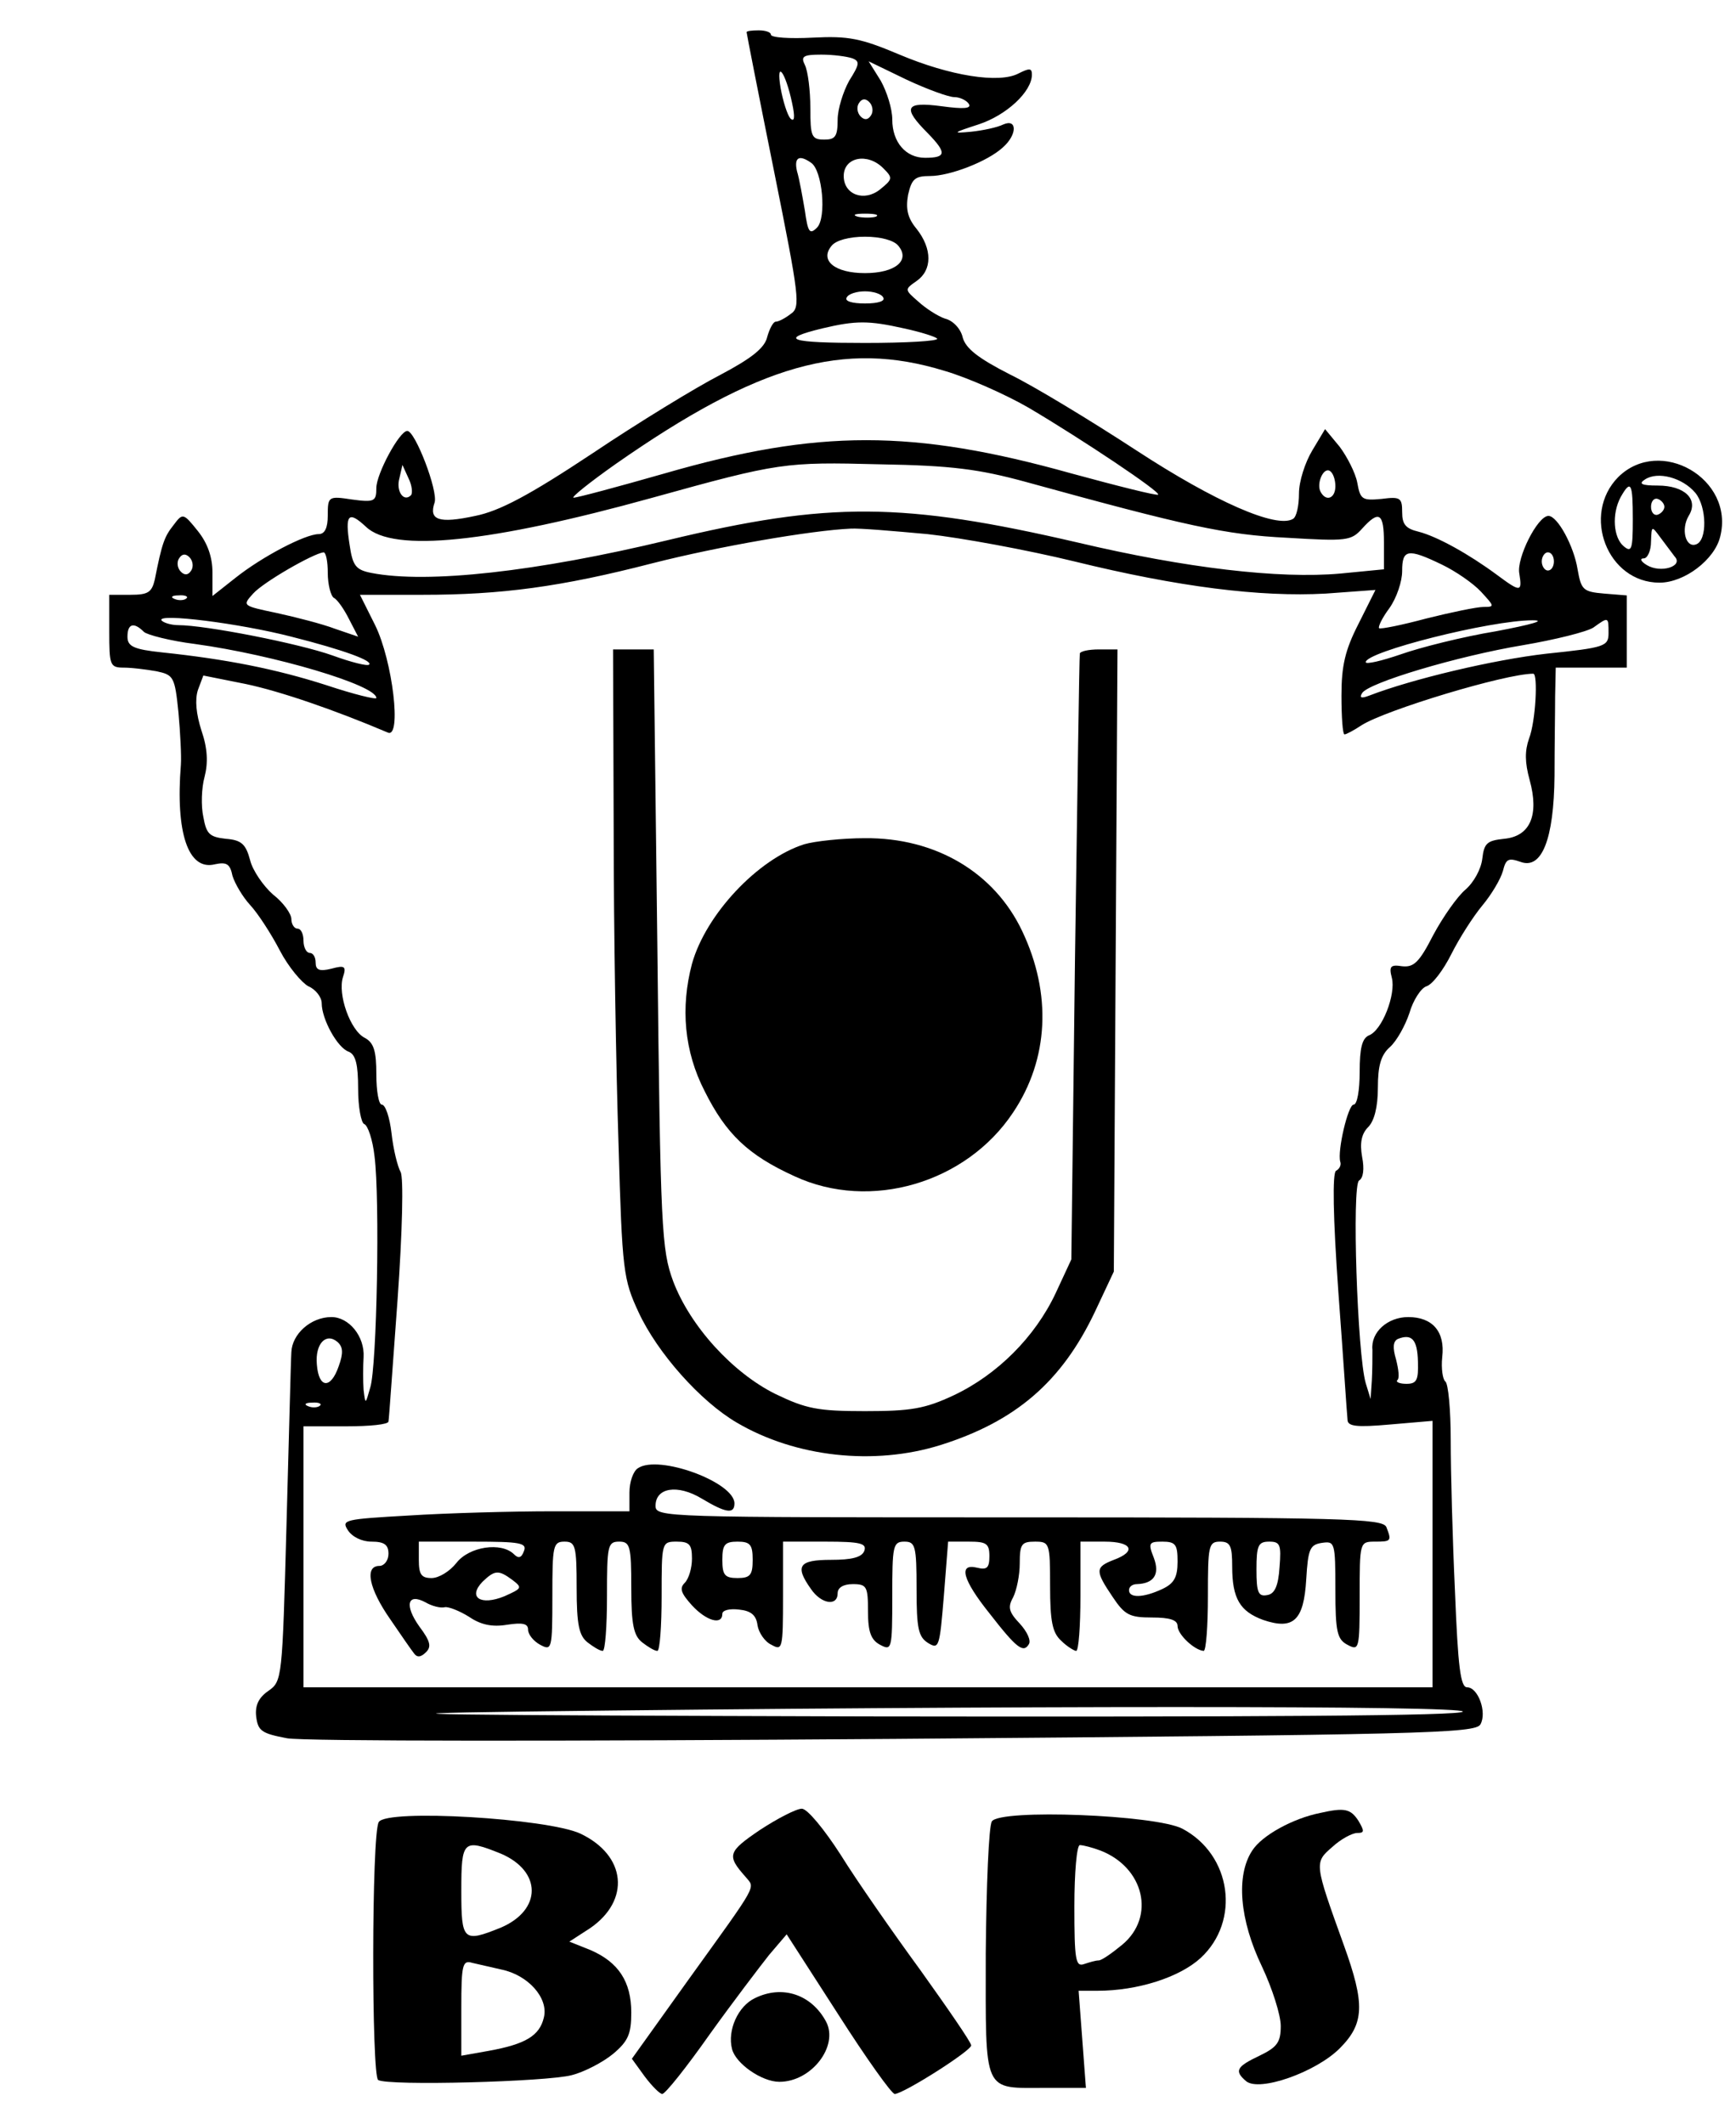
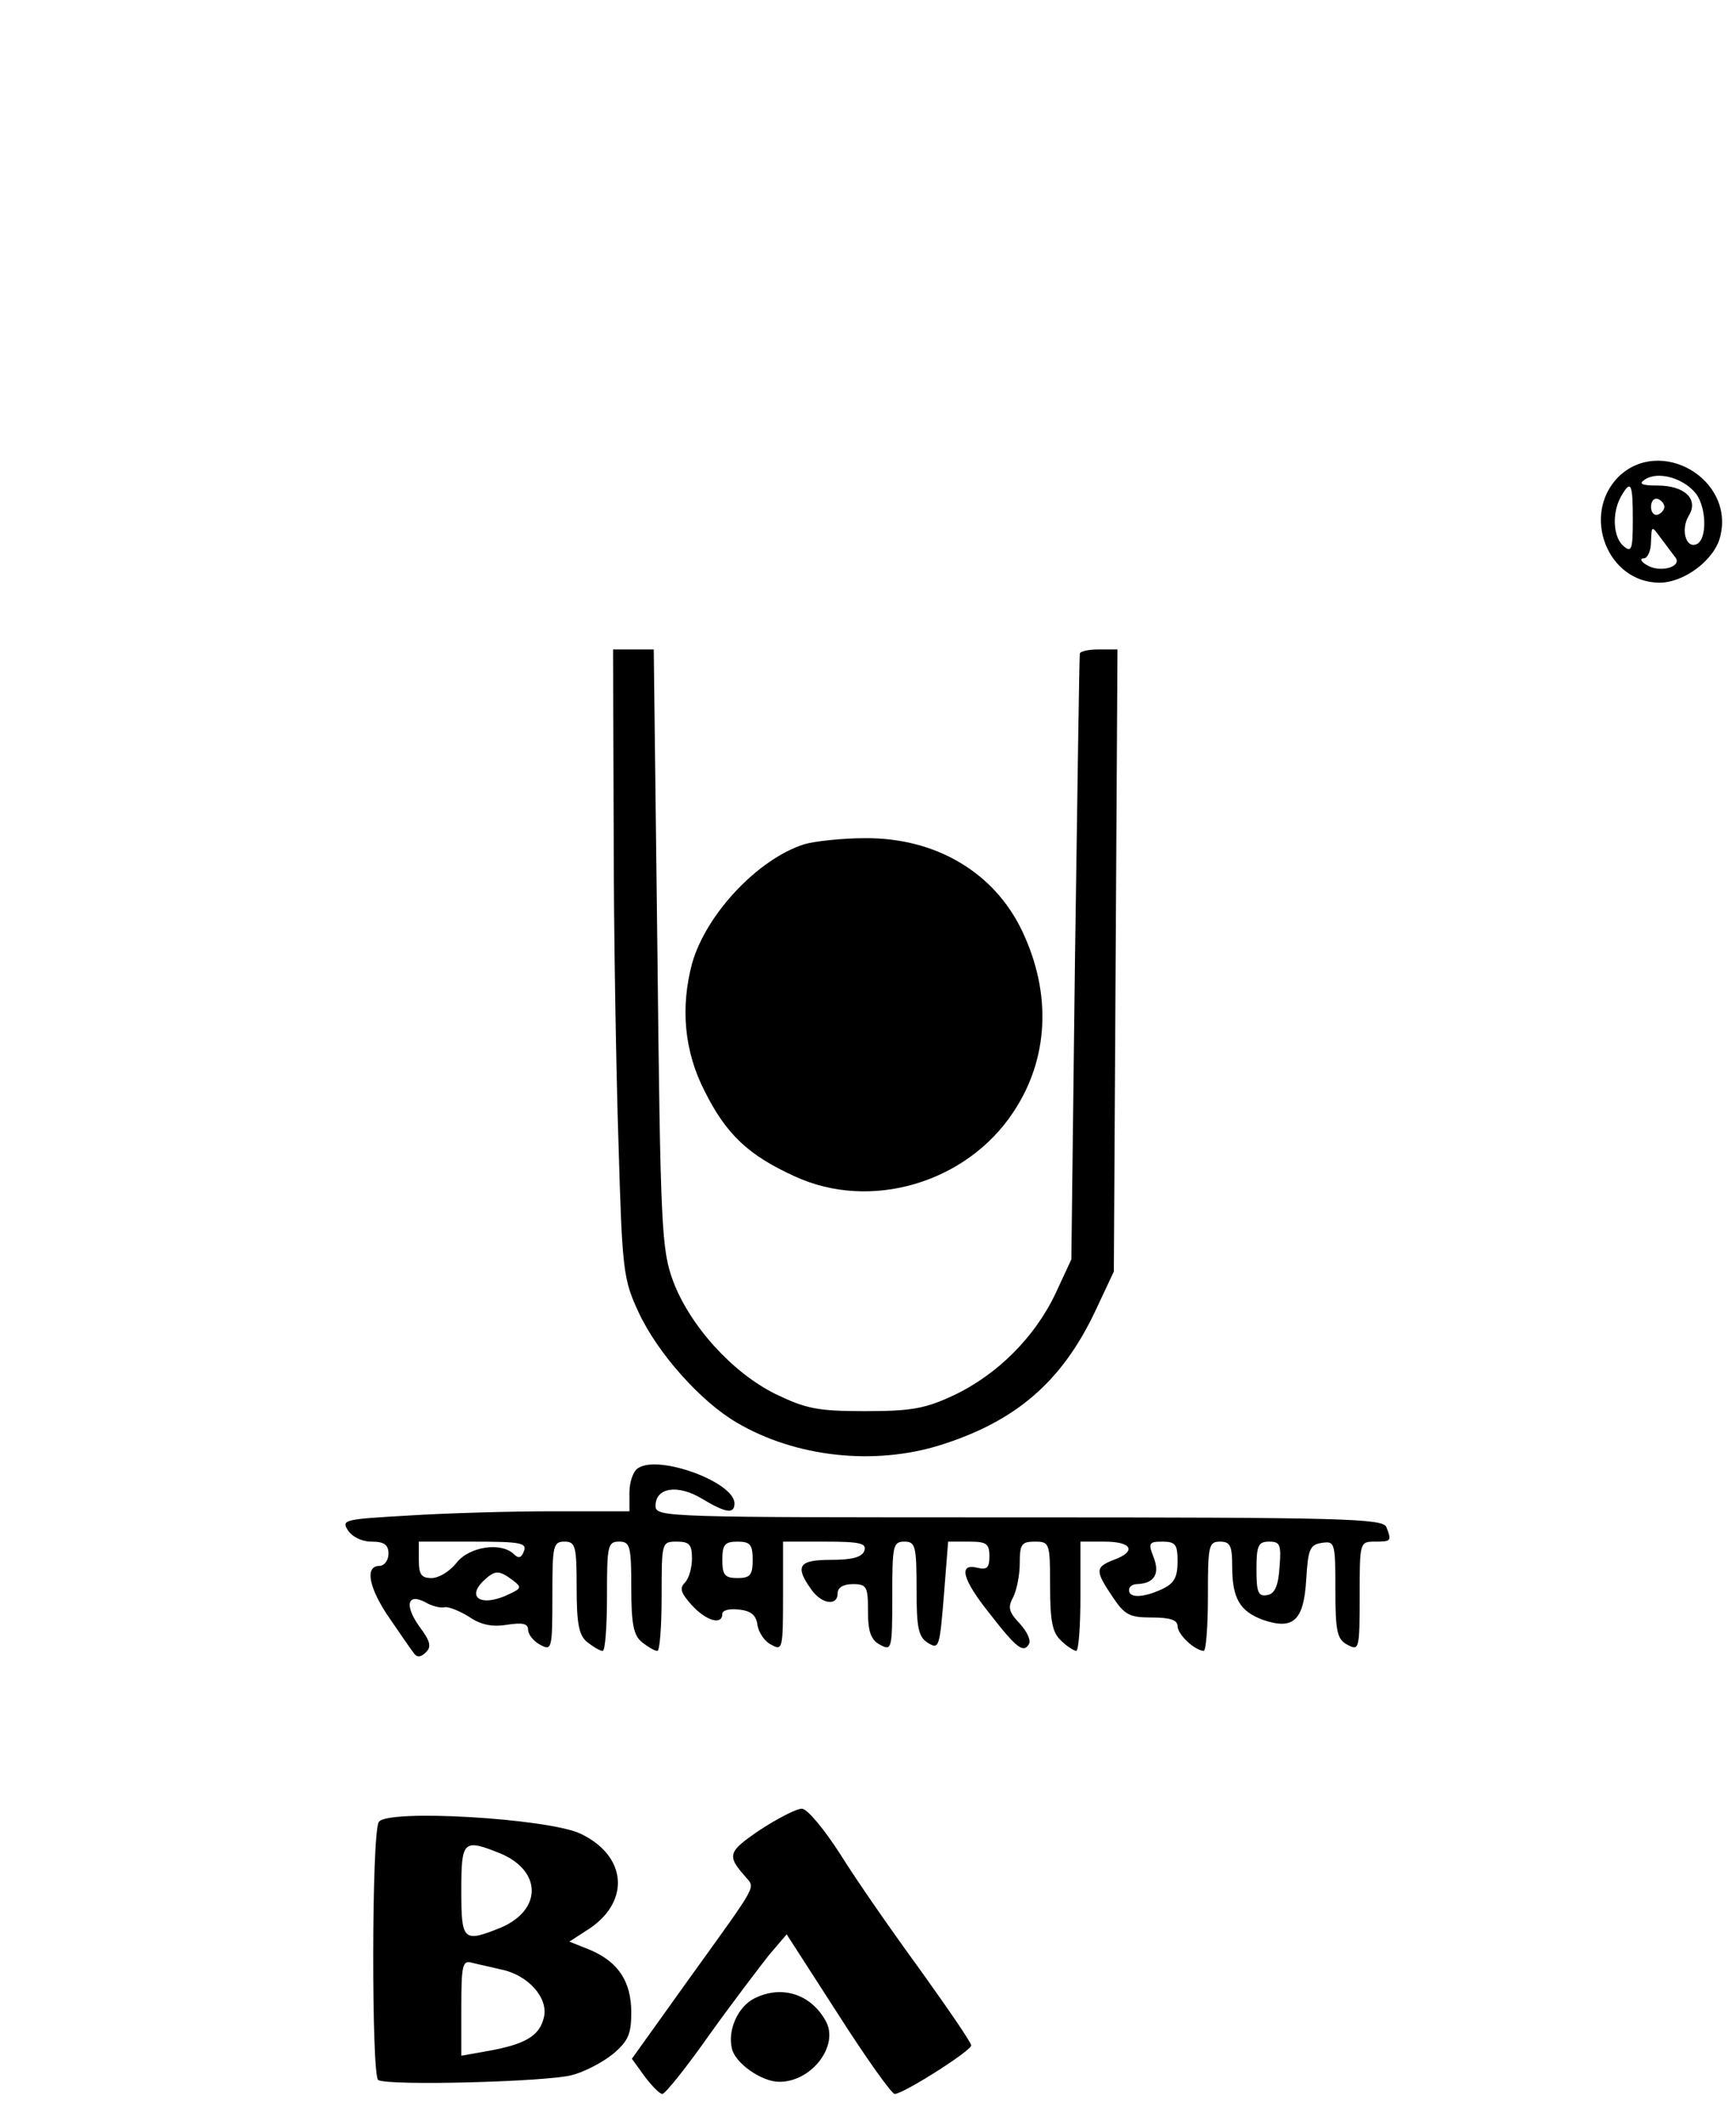
<svg xmlns="http://www.w3.org/2000/svg" version="1.0" width="286" height="350" viewBox="0 0 286 350" preserveAspectRatio="xMidYMid meet">
  <g transform="translate(0,350) scale(0.1,-0.1)" fill="#000000" stroke="none">
-     <path d="M1230 3447 c0 -2 20 -104 45 -228 42 -209 44 -225 28 -236 -9 -7 -20 -13 -25 -13 -4 0 -10 -11 -14 -25 -4 -18 -25 -35 -78 -63 -39 -20 -134 -78 -210 -129 -104 -69 -153 -95 -193 -103 -60 -13 -77 -7 -67 22 6 19 -32 118 -45 118 -13 0 -51 -71 -51 -94 0 -22 -3 -24 -40 -19 -39 6 -40 5 -40 -26 0 -21 -5 -31 -15 -31 -22 0 -93 -37 -137 -72 l-38 -30 0 39 c0 25 -8 48 -24 68 -24 30 -25 30 -40 10 -15 -19 -19 -29 -31 -90 -5 -21 -11 -25 -40 -25 l-35 0 0 -60 c0 -56 1 -60 24 -60 13 0 37 -3 54 -6 28 -6 30 -9 36 -68 3 -33 5 -72 4 -86 -9 -112 12 -175 56 -164 19 4 25 1 29 -19 4 -13 17 -35 29 -48 13 -14 35 -48 49 -75 14 -27 36 -53 47 -59 12 -5 22 -18 22 -28 0 -26 26 -74 45 -80 11 -5 15 -21 15 -61 0 -30 5 -56 10 -58 6 -2 14 -26 17 -53 9 -70 4 -346 -7 -381 -8 -28 -8 -29 -11 -4 -1 14 -1 38 0 54 2 34 -24 66 -53 66 -34 0 -65 -28 -66 -58 -1 -15 -4 -143 -8 -284 -7 -254 -7 -258 -30 -274 -16 -11 -22 -24 -20 -42 3 -24 9 -28 51 -36 28 -5 461 -5 1003 -1 867 7 955 9 963 24 11 20 -4 61 -22 61 -11 0 -15 34 -20 158 -4 86 -7 198 -7 249 0 50 -4 94 -9 97 -4 3 -7 21 -5 40 5 42 -16 66 -56 66 -34 0 -62 -25 -59 -54 0 -11 0 -34 -1 -51 l-2 -30 -8 26 c-14 48 -23 326 -11 334 7 4 9 19 5 39 -4 23 -1 38 10 49 10 10 16 33 16 65 0 36 5 54 20 67 11 10 25 35 32 56 6 21 19 41 28 44 10 3 28 27 41 53 13 26 36 62 51 80 15 18 30 43 34 57 5 20 9 22 29 15 35 -13 55 37 56 142 0 46 1 104 1 131 l1 47 58 0 59 0 0 59 0 60 -37 3 c-35 3 -38 6 -44 40 -6 38 -33 88 -48 88 -18 0 -53 -70 -48 -95 5 -31 2 -31 -37 -2 -46 34 -98 63 -129 71 -21 5 -27 12 -27 32 0 24 -3 26 -34 22 -32 -3 -35 -1 -40 27 -3 16 -17 43 -29 59 l-24 29 -21 -35 c-12 -20 -22 -51 -22 -71 0 -20 -4 -39 -10 -42 -27 -16 -128 28 -258 113 -75 49 -169 106 -208 125 -53 27 -73 43 -78 61 -3 14 -16 28 -29 31 -12 4 -32 17 -44 28 -23 20 -23 20 -3 34 26 18 26 53 0 86 -15 18 -18 33 -14 56 6 26 11 31 36 31 33 0 95 24 120 47 24 21 24 48 1 38 -10 -5 -34 -10 -53 -12 -32 -3 -31 -2 12 12 46 15 88 54 88 82 0 11 -4 11 -22 2 -32 -17 -113 -4 -196 31 -64 27 -84 31 -143 28 -38 -2 -69 0 -69 5 0 4 -9 7 -20 7 -11 0 -20 -1 -20 -3z m174 -43 c13 -5 12 -10 -5 -37 -10 -18 -19 -47 -19 -64 0 -28 -4 -33 -22 -33 -21 0 -23 5 -23 52 0 29 -4 61 -9 71 -7 14 -3 17 27 17 20 0 42 -3 51 -6z m168 -64 c9 0 20 -5 24 -11 5 -8 -8 -9 -45 -4 -60 8 -65 -2 -22 -45 31 -32 30 -40 -5 -40 -32 0 -54 26 -54 63 0 18 -9 46 -19 64 l-20 32 62 -30 c34 -16 70 -29 79 -29z m-267 -10 c5 -23 4 -32 -3 -25 -5 6 -12 28 -16 50 -8 48 8 27 19 -25z m130 -20 c-5 -8 -11 -8 -17 -2 -6 6 -7 16 -3 22 5 8 11 8 17 2 6 -6 7 -16 3 -22z m-99 -78 c19 -12 26 -91 10 -107 -12 -12 -15 -8 -20 28 -4 23 -9 52 -13 65 -5 22 3 28 23 14z m119 -9 c16 -16 16 -18 -5 -35 -26 -21 -60 -9 -60 22 0 31 39 39 65 13z m-12 -80 c-7 -2 -21 -2 -30 0 -10 3 -4 5 12 5 17 0 24 -2 18 -5z m37 -48 c20 -24 -5 -45 -55 -45 -50 0 -75 21 -55 45 7 9 29 15 55 15 26 0 48 -6 55 -15z m-25 -85 c4 -6 -8 -10 -30 -10 -22 0 -34 4 -30 10 3 6 17 10 30 10 13 0 27 -4 30 -10z m34 -51 c28 -6 53 -14 55 -17 2 -4 -52 -7 -119 -7 -125 0 -144 6 -70 24 55 13 76 13 134 0z m67 -70 c38 -11 101 -39 139 -61 88 -52 218 -139 213 -143 -2 -2 -66 14 -143 35 -261 73 -417 73 -670 0 -77 -22 -144 -40 -150 -40 -5 0 26 25 70 56 235 164 375 204 541 153z m134 -183 c265 -73 329 -87 430 -92 99 -6 106 -5 124 15 28 31 36 26 36 -23 l0 -44 -72 -7 c-101 -9 -254 9 -432 51 -289 67 -410 68 -676 4 -216 -52 -396 -72 -488 -54 -26 5 -31 12 -36 46 -8 51 -2 57 27 30 45 -43 205 -26 472 48 209 58 218 59 375 55 118 -2 163 -8 240 -29z m-1013 -22 c-12 -12 -25 7 -19 28 l5 22 10 -22 c6 -12 7 -25 4 -28z m1523 15 c0 -20 -15 -26 -24 -10 -8 13 4 42 15 35 5 -3 9 -14 9 -25z m-672 -79 c55 -6 164 -26 242 -45 171 -42 306 -59 414 -53 l82 6 -28 -56 c-22 -43 -28 -69 -28 -118 0 -35 2 -64 5 -64 3 0 16 7 28 15 39 25 237 85 283 85 8 0 4 -79 -7 -107 -7 -20 -7 -39 1 -68 16 -58 1 -93 -42 -97 -28 -3 -33 -7 -36 -33 -2 -17 -14 -39 -28 -51 -13 -11 -37 -45 -53 -75 -23 -45 -32 -53 -51 -51 -19 3 -22 0 -17 -19 7 -27 -16 -87 -38 -95 -11 -5 -15 -21 -15 -60 0 -30 -4 -54 -10 -54 -9 0 -27 -76 -22 -94 2 -5 -1 -12 -7 -15 -6 -4 -5 -75 4 -201 8 -107 14 -201 15 -209 0 -11 14 -13 70 -8 l70 6 0 -220 0 -219 -930 0 -930 0 0 215 0 215 70 0 c39 0 70 3 70 8 1 4 7 94 15 201 8 113 10 201 5 210 -5 9 -12 37 -15 64 -3 26 -10 47 -16 47 -5 0 -9 22 -9 50 0 38 -4 52 -19 60 -24 12 -45 72 -36 100 6 18 3 20 -19 14 -20 -5 -26 -2 -26 10 0 9 -4 16 -10 16 -5 0 -10 9 -10 20 0 11 -4 20 -10 20 -5 0 -10 7 -10 16 0 8 -13 27 -30 40 -16 14 -34 40 -38 57 -7 26 -14 33 -40 35 -27 3 -32 8 -37 36 -4 18 -3 48 2 66 6 23 5 47 -5 76 -9 28 -11 51 -6 67 l9 24 70 -14 c57 -12 147 -43 234 -80 23 -10 8 118 -21 177 l-25 50 103 0 c130 0 228 13 379 52 110 28 261 54 326 57 15 1 72 -4 127 -9z m-1213 -60 c-5 -8 -11 -8 -17 -2 -6 6 -7 16 -3 22 5 8 11 8 17 2 6 -6 7 -16 3 -22z m225 -4 c0 -19 5 -38 10 -41 6 -3 17 -19 25 -35 l15 -29 -38 13 c-21 8 -64 19 -96 26 -57 12 -57 12 -39 32 17 19 99 66 116 68 4 0 7 -15 7 -34z m1835 14 c23 -11 52 -31 65 -45 22 -24 23 -25 4 -25 -11 0 -54 -9 -94 -19 -41 -11 -76 -18 -78 -16 -2 2 5 17 17 33 12 17 21 44 21 61 0 36 9 38 65 11z m185 5 c0 -8 -4 -15 -10 -15 -5 0 -10 7 -10 15 0 8 5 15 10 15 6 0 10 -7 10 -15z m-2253 -61 c-3 -3 -12 -4 -19 -1 -8 3 -5 6 6 6 11 1 17 -2 13 -5z m173 -63 c87 -22 135 -40 128 -46 -2 -3 -30 4 -60 15 -56 20 -210 50 -254 50 -12 0 -25 4 -28 8 -7 12 129 -5 214 -27z m1985 9 c-55 -9 -126 -27 -157 -38 -32 -11 -58 -17 -58 -13 0 17 205 69 275 69 23 0 -2 -7 -60 -18z m185 -3 c0 -22 -6 -24 -102 -34 -88 -10 -222 -42 -292 -69 -13 -5 -17 -4 -12 4 10 17 157 61 265 79 53 9 105 22 116 29 25 18 25 18 25 -9z m-2413 2 c5 -5 44 -15 84 -20 131 -18 299 -68 299 -89 0 -3 -37 6 -82 21 -84 27 -166 43 -270 54 -48 5 -58 10 -58 26 0 21 10 25 27 8z m321 -1210 c-13 -38 -33 -37 -36 3 -3 34 15 53 34 37 9 -8 10 -18 2 -40z m1778 8 c1 -31 -2 -37 -19 -37 -11 0 -18 3 -15 6 4 3 2 18 -2 34 -6 20 -5 30 3 34 23 9 32 -1 33 -37z m-1809 -73 c-3 -3 -12 -4 -19 -1 -8 3 -5 6 6 6 11 1 17 -2 13 -5z m1883 -504 c0 -7 -333 -9 -982 -8 -704 2 -865 4 -568 8 808 10 1550 10 1550 0z" />
    <path d="M1011 2133 c0 -164 4 -397 8 -518 6 -210 8 -223 33 -277 31 -67 102 -147 162 -182 97 -57 226 -71 335 -37 124 39 200 104 255 220 l31 66 3 513 3 512 -31 0 c-16 0 -31 -3 -31 -7 -1 -5 -4 -231 -8 -503 l-6 -495 -26 -56 c-34 -72 -96 -134 -168 -168 -47 -22 -70 -26 -146 -26 -78 0 -97 4 -147 28 -71 35 -141 112 -169 186 -19 52 -21 84 -26 548 l-6 493 -34 0 -33 0 1 -297z" />
    <path d="M1325 2109 c-76 -24 -162 -115 -185 -197 -19 -72 -13 -144 21 -210 35 -70 71 -105 148 -140 125 -58 283 -11 360 105 59 88 64 196 15 299 -46 97 -143 154 -259 153 -38 0 -83 -5 -100 -10z" />
    <path d="M1051 1081 c-8 -5 -14 -23 -14 -40 l0 -31 -126 0 c-69 0 -176 -3 -238 -7 -105 -6 -111 -7 -100 -24 7 -11 23 -19 39 -19 21 0 28 -5 28 -20 0 -11 -7 -20 -15 -20 -25 0 -17 -38 18 -88 17 -25 35 -51 39 -56 5 -7 11 -7 20 2 9 9 7 18 -11 42 -25 35 -20 56 10 40 10 -6 25 -10 32 -8 6 1 24 -6 40 -16 19 -13 38 -17 62 -13 26 4 35 2 35 -8 0 -8 9 -19 20 -25 19 -10 20 -8 20 80 0 83 1 90 20 90 18 0 20 -7 20 -76 0 -61 4 -79 18 -90 9 -7 20 -14 25 -14 4 0 7 41 7 90 0 83 1 90 20 90 18 0 20 -7 20 -76 0 -61 4 -79 18 -90 9 -7 20 -14 25 -14 4 0 7 41 7 90 0 89 0 90 25 90 21 0 25 -5 25 -28 0 -15 -5 -33 -12 -40 -9 -9 -6 -17 12 -37 24 -26 50 -33 50 -14 0 6 12 9 28 7 19 -2 28 -9 30 -26 2 -12 12 -27 23 -32 18 -10 19 -7 19 80 l0 90 70 0 c58 0 68 -3 64 -15 -4 -11 -21 -15 -55 -15 -53 0 -60 -10 -33 -48 17 -25 44 -29 44 -7 0 9 9 15 25 15 23 0 25 -4 25 -45 0 -34 5 -47 20 -55 19 -10 20 -8 20 80 0 83 1 90 20 90 18 0 20 -7 20 -78 0 -65 3 -79 19 -89 18 -11 19 -7 26 78 l7 89 34 0 c29 0 34 -3 34 -24 0 -19 -4 -23 -20 -19 -32 8 -24 -20 20 -75 45 -58 56 -66 65 -51 4 6 -3 21 -15 34 -18 19 -20 27 -11 43 6 12 11 37 11 56 0 32 3 36 25 36 24 0 25 -2 25 -73 0 -59 4 -77 18 -90 10 -10 22 -17 25 -17 4 0 7 41 7 90 l0 90 40 0 c45 0 53 -16 15 -30 -31 -12 -31 -18 -2 -61 20 -30 28 -34 65 -34 29 0 42 -4 42 -14 0 -14 28 -40 43 -41 4 0 7 41 7 90 0 83 1 90 20 90 17 0 20 -7 20 -41 0 -53 13 -74 51 -88 50 -17 67 -1 71 67 3 50 6 57 26 60 21 3 22 1 22 -77 0 -70 3 -82 20 -91 19 -10 20 -8 20 80 0 89 0 90 25 90 27 0 28 1 19 24 -6 14 -68 16 -605 16 -585 0 -599 0 -599 19 0 30 36 36 76 12 40 -24 54 -26 54 -8 0 35 -125 81 -159 58z m-188 -137 c-4 -11 -9 -12 -16 -5 -21 21 -74 13 -95 -14 -11 -14 -29 -25 -41 -25 -17 0 -21 6 -21 30 l0 30 90 0 c77 0 89 -2 83 -16z m377 -14 c0 -25 -4 -30 -25 -30 -21 0 -25 5 -25 30 0 25 4 30 25 30 21 0 25 -5 25 -30z m700 -3 c0 -26 -6 -36 -25 -45 -32 -15 -55 -15 -55 -2 0 6 6 10 13 10 28 1 38 16 28 43 -10 25 -8 27 14 27 22 0 25 -5 25 -33z m168 -9 c-2 -31 -8 -44 -20 -46 -15 -3 -18 4 -18 42 0 40 3 46 21 46 18 0 20 -5 17 -42z m-1264 -21 c17 -13 16 -14 -13 -27 -39 -16 -61 -2 -36 24 20 19 26 20 49 3z" />
    <path d="M2666 2714 c-61 -62 -18 -174 68 -174 41 0 91 38 100 76 24 95 -99 166 -168 98z m127 -26 c19 -23 20 -79 1 -85 -17 -6 -25 25 -12 47 17 27 -6 50 -51 50 -27 0 -32 3 -21 10 21 14 62 3 83 -22z m-103 -44 c0 -49 -2 -55 -15 -44 -17 14 -20 53 -5 81 17 30 20 23 20 -37z m52 21 c0 -5 -5 -11 -11 -13 -6 -2 -11 4 -11 13 0 9 5 15 11 13 6 -2 11 -8 11 -13z m17 -82 c15 -16 -23 -28 -46 -14 -10 6 -12 11 -5 11 6 0 12 12 12 28 1 26 1 26 15 7 8 -11 19 -25 24 -32z" />
    <path d="M1252 485 c-53 -36 -55 -42 -24 -77 16 -20 24 -6 -94 -170 l-93 -130 21 -29 c12 -16 25 -29 29 -29 5 0 40 44 78 98 38 53 83 112 98 131 l29 34 85 -132 c46 -72 88 -131 93 -131 14 0 126 71 126 80 0 5 -38 60 -83 123 -46 63 -106 149 -132 191 -27 42 -55 76 -64 76 -9 0 -40 -16 -69 -35z" />
-     <path d="M2175 513 c-45 -9 -96 -37 -112 -62 -27 -41 -21 -114 16 -191 17 -36 31 -80 31 -98 0 -27 -6 -35 -35 -49 -38 -18 -42 -25 -22 -42 22 -18 115 15 154 54 41 41 42 73 7 170 -49 136 -49 136 -19 162 14 13 33 23 41 23 12 0 12 3 2 20 -13 20 -23 22 -63 13z" />
    <path d="M624 498 c-12 -19 -12 -418 -1 -425 16 -10 278 -3 319 8 20 5 51 21 68 35 25 21 30 33 30 68 0 51 -21 83 -67 103 l-35 14 34 22 c67 46 60 120 -16 156 -54 25 -319 41 -332 19z m201 -52 c68 -29 68 -93 0 -122 -62 -25 -65 -22 -65 61 0 83 3 86 65 61z m1 -191 c44 -9 78 -47 70 -79 -7 -30 -30 -44 -91 -55 l-45 -8 0 79 c0 71 2 79 18 74 9 -2 31 -7 48 -11z" />
-     <path d="M1634 499 c-5 -8 -9 -105 -10 -217 0 -235 -6 -222 100 -222 l65 0 -6 80 -6 80 31 0 c66 0 135 22 170 54 66 61 51 170 -30 213 -44 23 -301 33 -314 12z m179 -48 c72 -28 91 -109 36 -155 -17 -14 -34 -26 -39 -26 -5 0 -15 -3 -24 -6 -14 -5 -16 7 -16 95 0 56 4 101 9 101 5 0 21 -4 34 -9z" />
    <path d="M1244 208 c-28 -13 -46 -53 -38 -84 6 -24 49 -54 78 -54 53 0 98 59 77 99 -24 45 -72 61 -117 39z" />
  </g>
</svg>